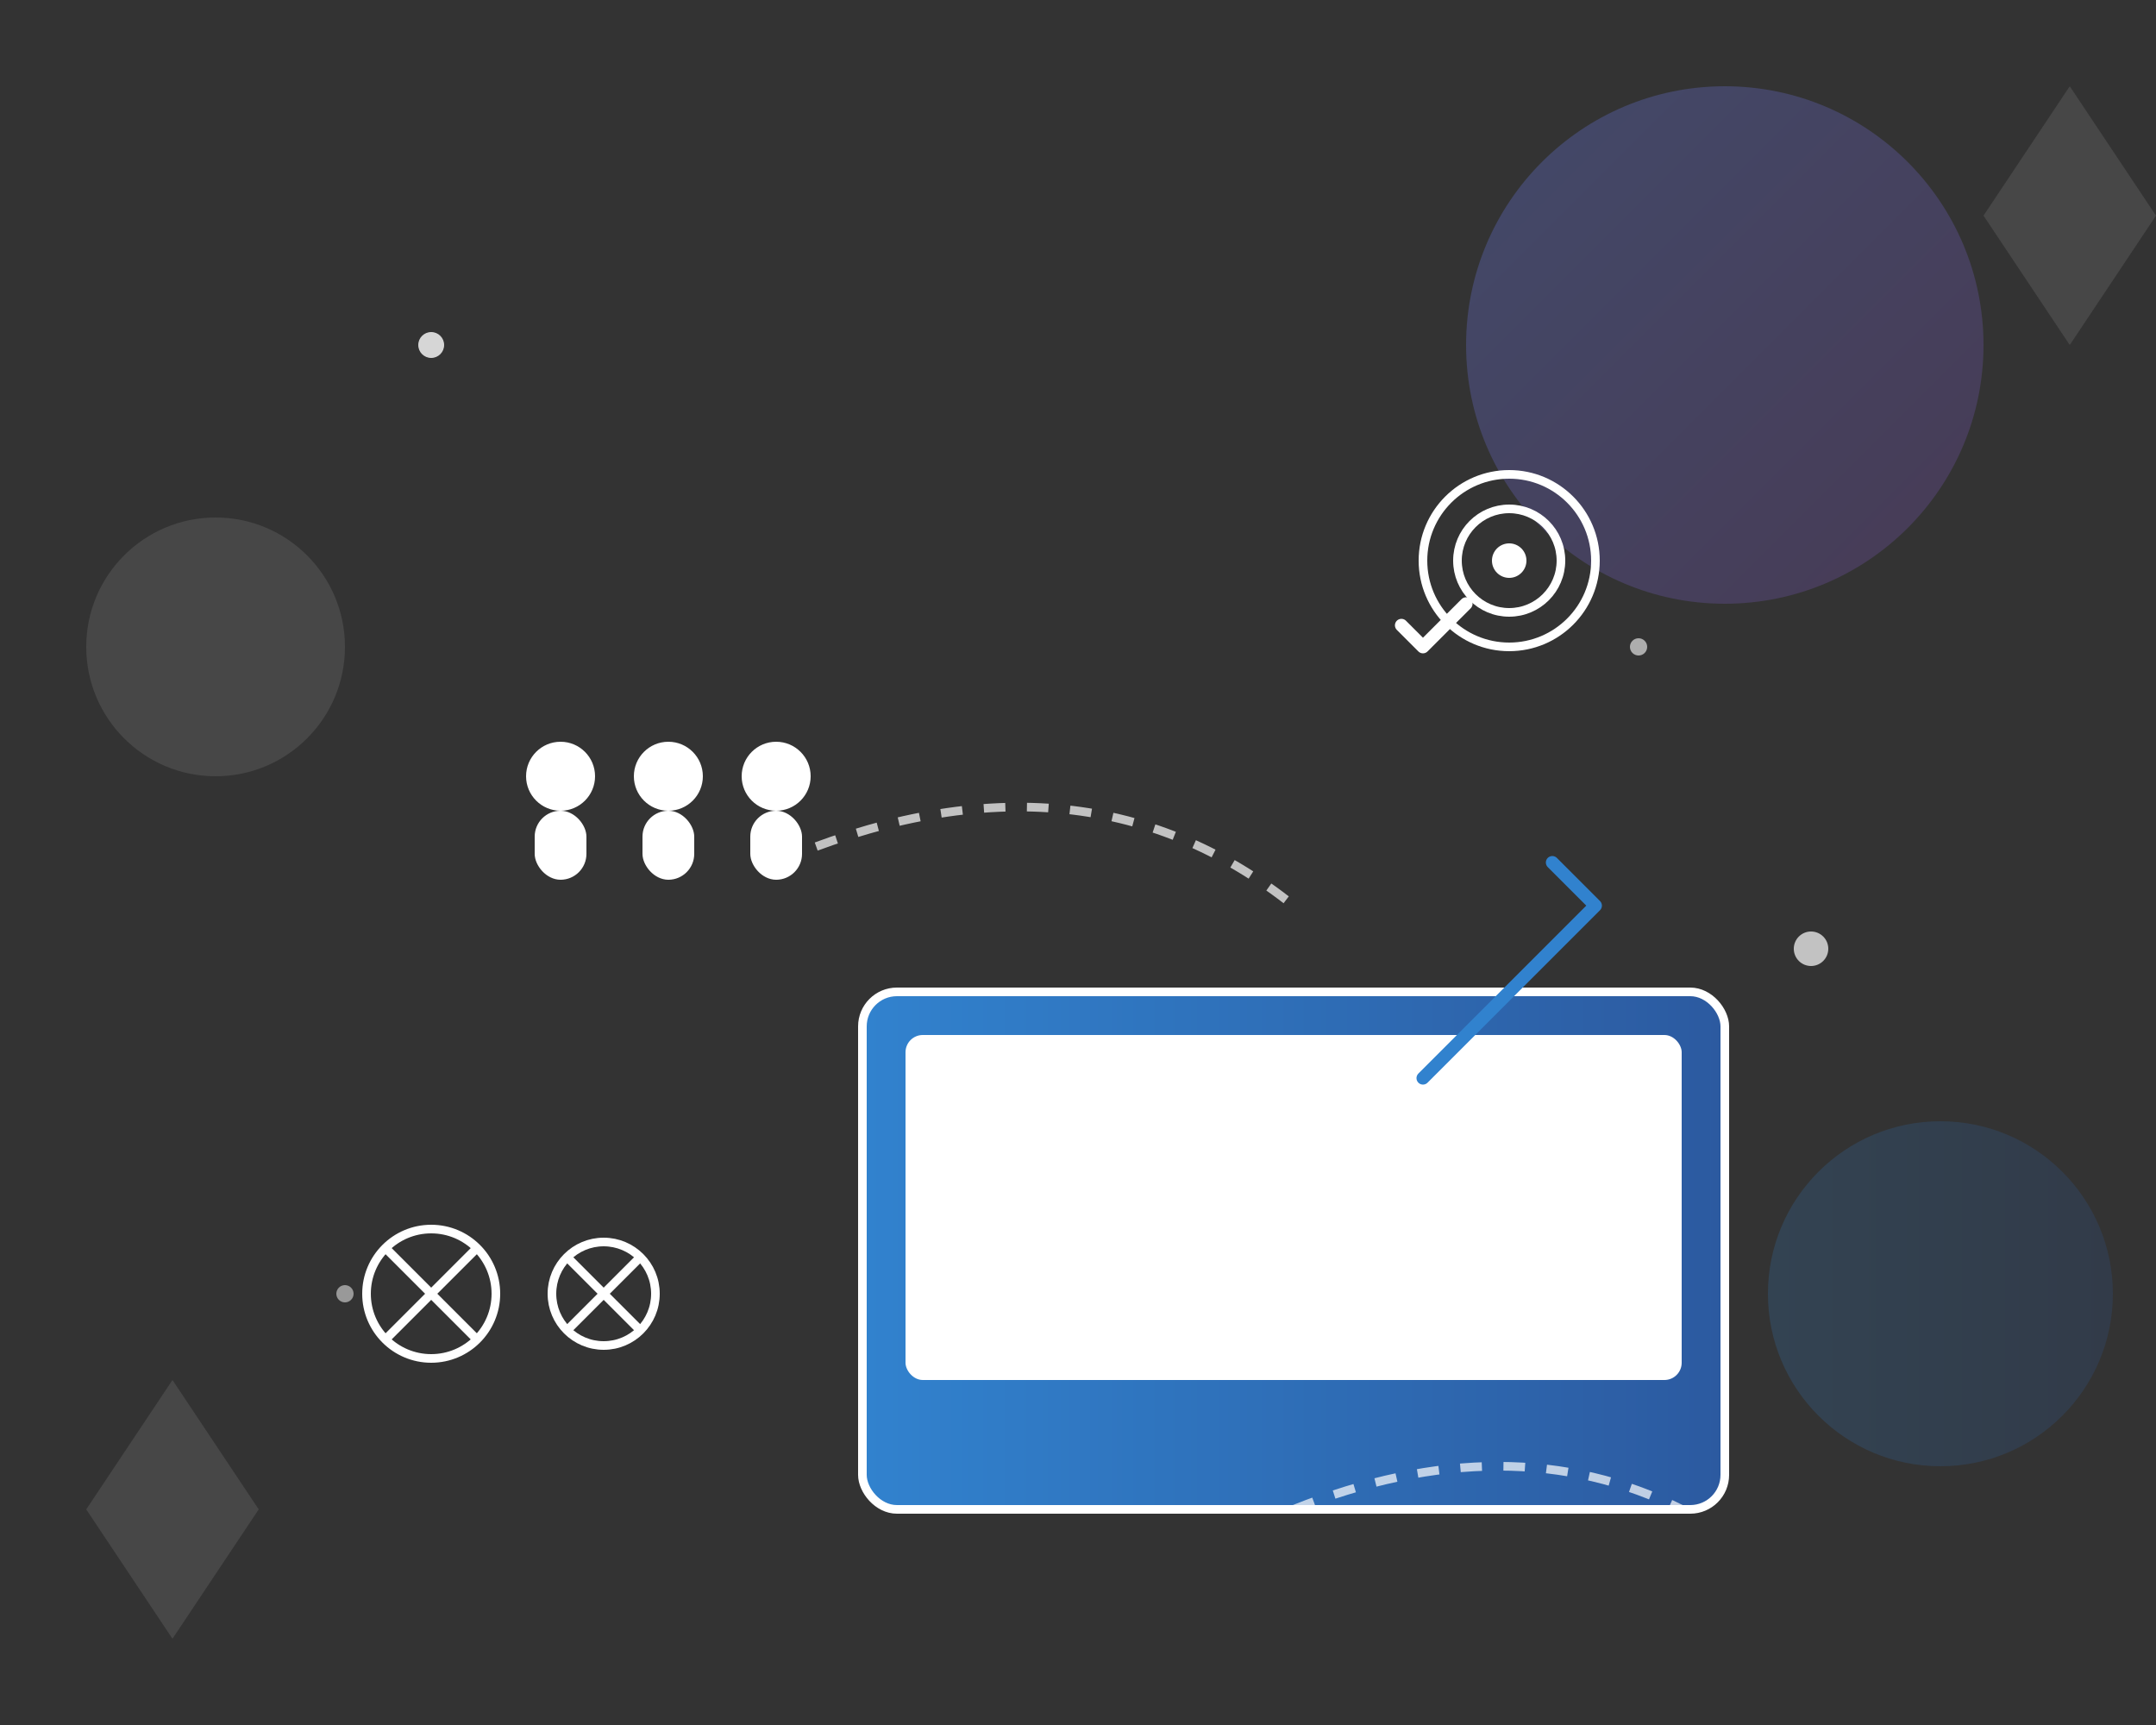
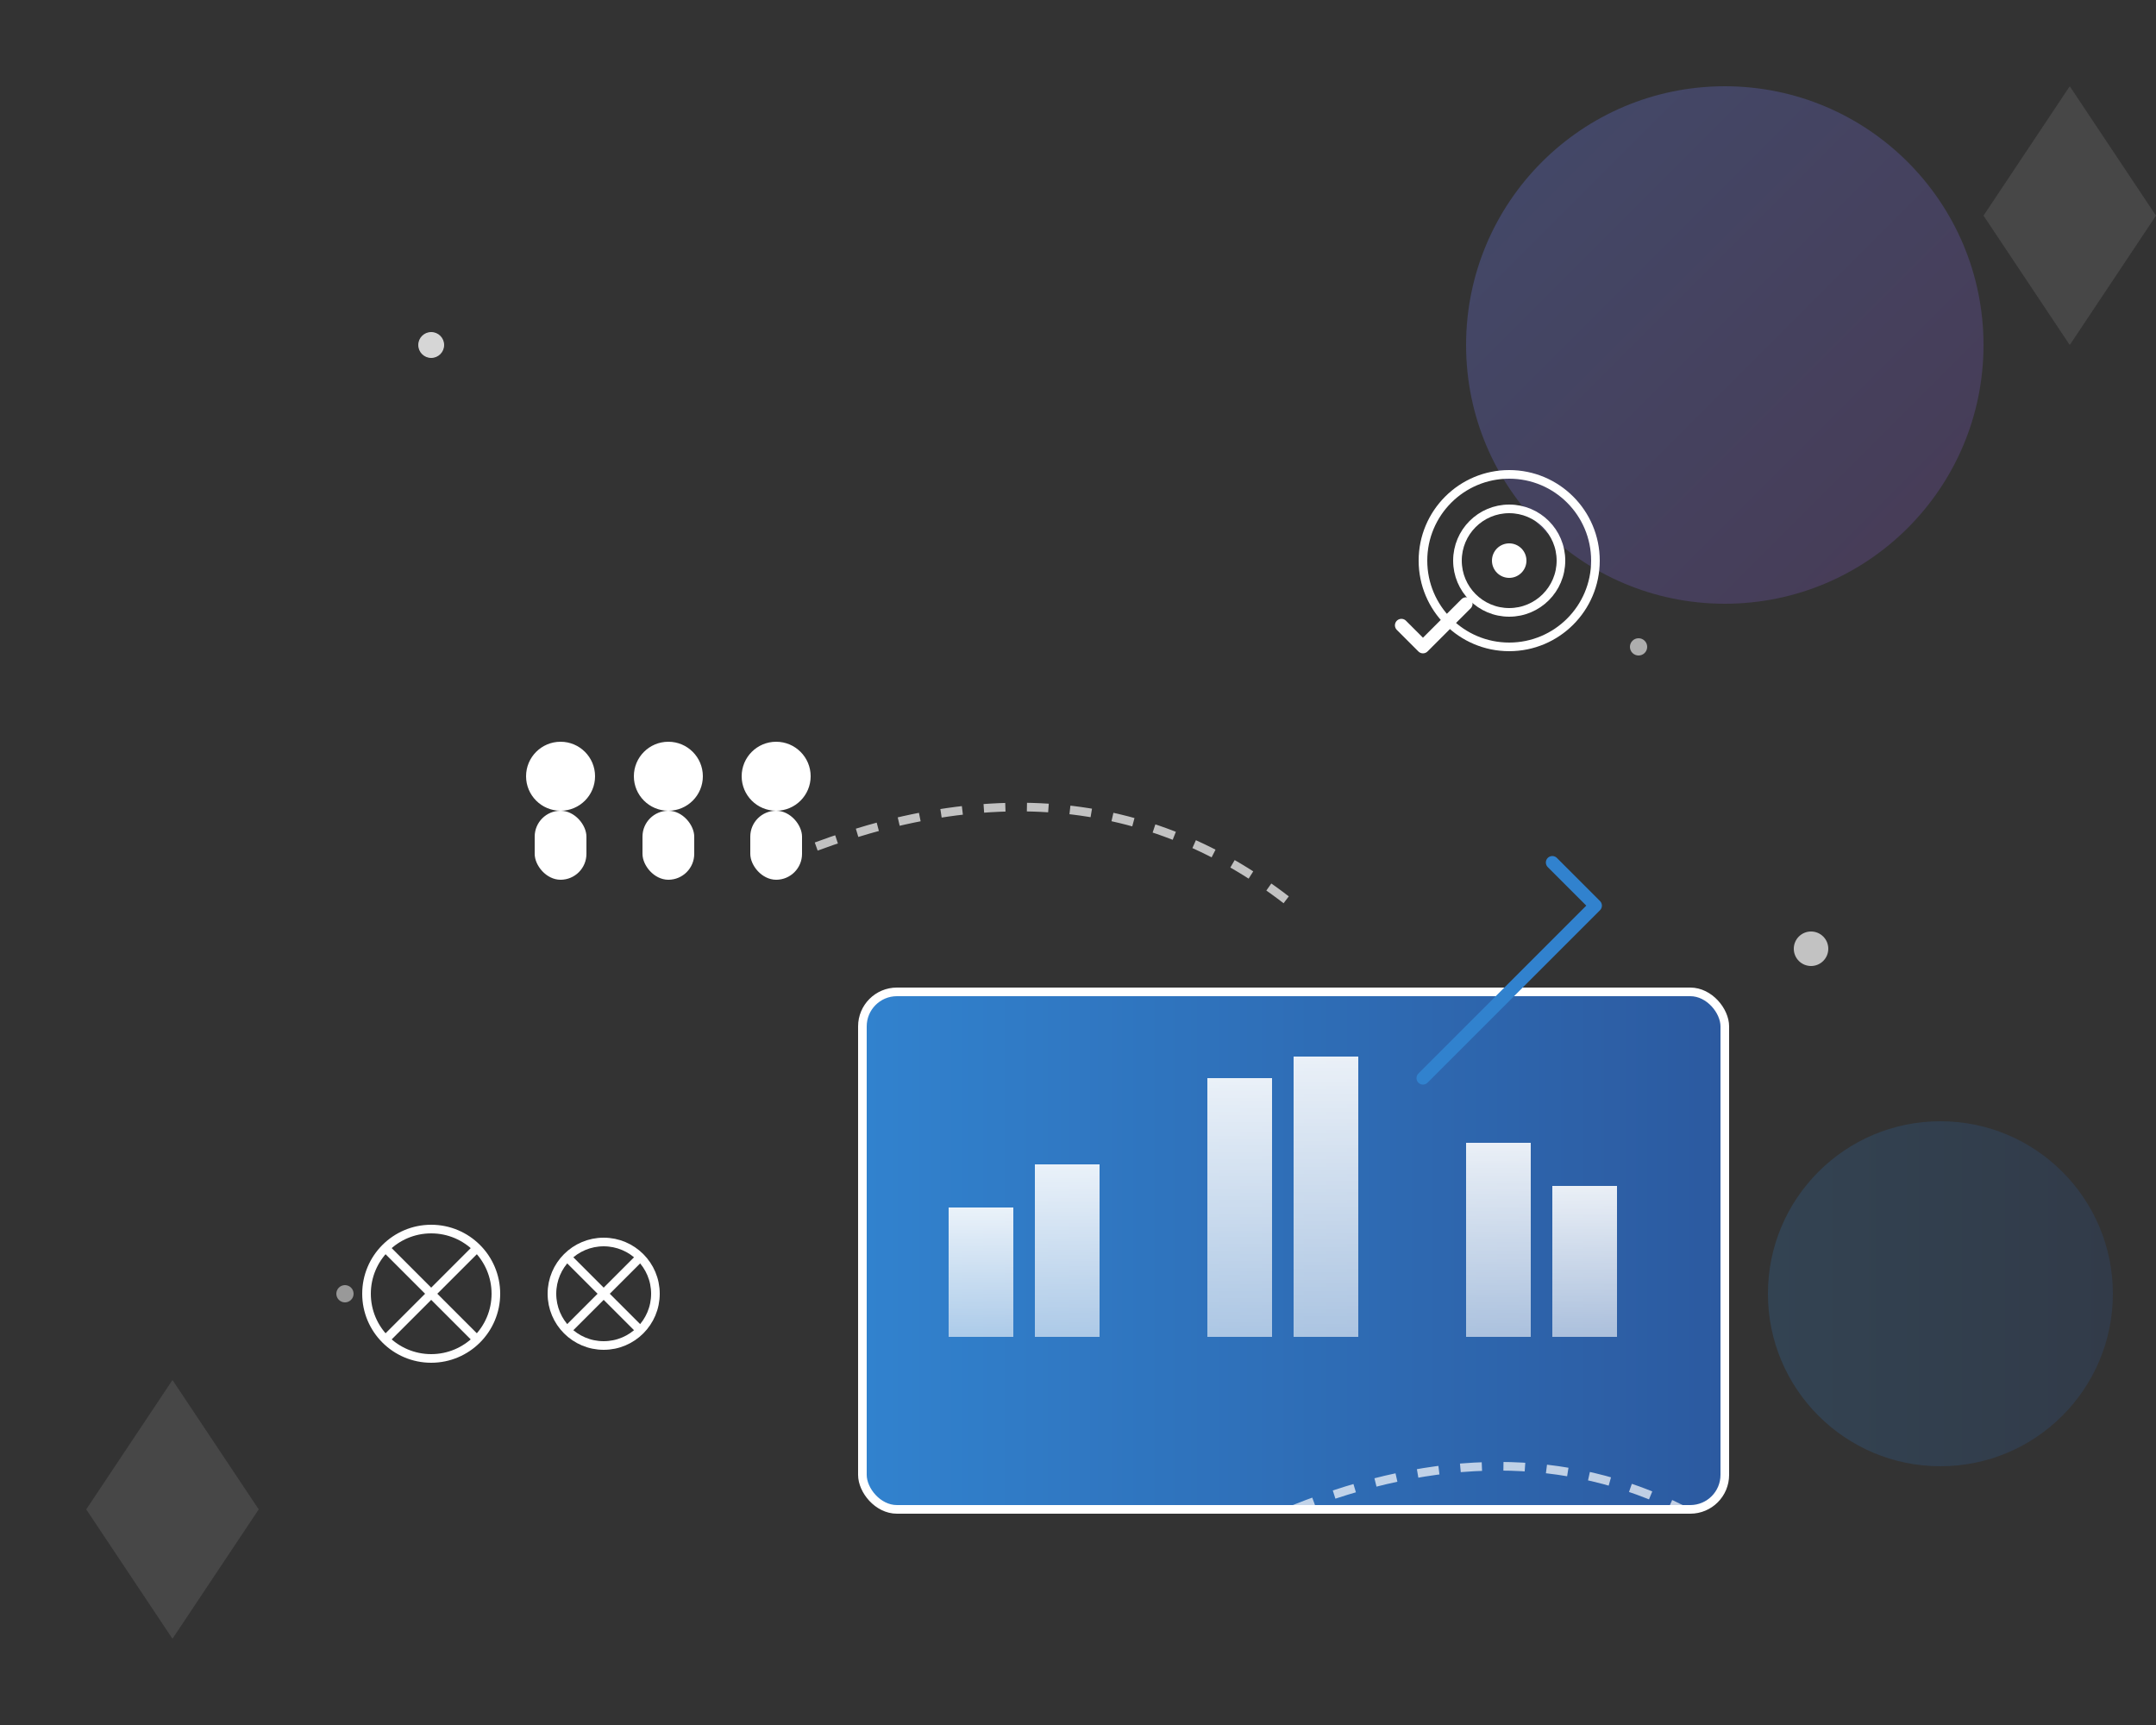
<svg xmlns="http://www.w3.org/2000/svg" width="500" height="400" viewBox="0 0 500 400" fill="none">
  <rect x="0" y="0" width="500" height="400" fill="#333333" stroke="none" />
  <defs>
    <linearGradient id="heroGradient1" x1="0%" y1="0%" x2="100%" y2="100%">
      <stop offset="0%" style="stop-color:#667eea" />
      <stop offset="100%" style="stop-color:#764ba2" />
    </linearGradient>
    <linearGradient id="heroGradient2" x1="0%" y1="0%" x2="100%" y2="0%">
      <stop offset="0%" style="stop-color:#3182ce" />
      <stop offset="100%" style="stop-color:#2c5aa0" />
    </linearGradient>
    <linearGradient id="chartGradient" x1="0%" y1="0%" x2="0%" y2="100%">
      <stop offset="0%" style="stop-color:#ffffff" stop-opacity="0.9" />
      <stop offset="100%" style="stop-color:#ffffff" stop-opacity="0.6" />
    </linearGradient>
  </defs>
  <circle cx="400" cy="80" r="60" fill="url(#heroGradient1)" opacity="0.3" />
  <circle cx="450" cy="300" r="40" fill="url(#heroGradient2)" opacity="0.2" />
-   <circle cx="50" cy="150" r="30" fill="#ffffff" opacity="0.1" />
  <g transform="translate(50, 50)">
    <rect x="150" y="180" width="200" height="120" rx="8" fill="url(#heroGradient2)" stroke="#ffffff" stroke-width="2" />
-     <rect x="160" y="190" width="180" height="80" rx="4" fill="#ffffff" />
    <rect x="170" y="230" width="15" height="30" fill="url(#chartGradient)" />
    <rect x="190" y="220" width="15" height="40" fill="url(#chartGradient)" />
-     <rect x="210" y="210" width="15" height="50" fill="url(#chartGradient)" />
    <rect x="230" y="200" width="15" height="60" fill="url(#chartGradient)" />
    <rect x="250" y="195" width="15" height="65" fill="url(#chartGradient)" />
-     <rect x="270" y="205" width="15" height="55" fill="url(#chartGradient)" />
    <rect x="290" y="215" width="15" height="45" fill="url(#chartGradient)" />
    <rect x="310" y="225" width="15" height="35" fill="url(#chartGradient)" />
    <path d="M280 200 L320 160 L310 170 M320 160 L310 150" stroke="#3182ce" stroke-width="3" stroke-linecap="round" stroke-linejoin="round" fill="none" />
    <g transform="translate(80, 120)">
      <circle cx="0" cy="10" r="8" fill="#ffffff" />
      <rect x="-6" y="18" width="12" height="16" rx="6" fill="#ffffff" />
      <circle cx="25" cy="10" r="8" fill="#ffffff" />
      <rect x="19" y="18" width="12" height="16" rx="6" fill="#ffffff" />
      <circle cx="50" cy="10" r="8" fill="#ffffff" />
      <rect x="44" y="18" width="12" height="16" rx="6" fill="#ffffff" />
    </g>
    <g transform="translate(50, 250)">
      <circle cx="0" cy="0" r="15" fill="none" stroke="#ffffff" stroke-width="2" />
      <path d="M-10,-10 L10,10 M10,-10 L-10,10" stroke="#ffffff" stroke-width="2" />
      <circle cx="40" cy="0" r="12" fill="none" stroke="#ffffff" stroke-width="2" />
      <path d="M-8,-8 L8,8 M8,-8 L-8,8" stroke="#ffffff" stroke-width="2" transform="translate(40, 0)" />
    </g>
    <g transform="translate(300, 80)">
      <circle cx="0" cy="0" r="20" fill="none" stroke="#ffffff" stroke-width="2" />
      <circle cx="0" cy="0" r="12" fill="none" stroke="#ffffff" stroke-width="2" />
      <circle cx="0" cy="0" r="4" fill="#ffffff" />
      <path d="M-25 15 L-20 20 L-10 10" stroke="#ffffff" stroke-width="3" stroke-linecap="round" stroke-linejoin="round" fill="none" />
    </g>
    <path d="M130 150 Q200 120 250 160" stroke="#ffffff" stroke-width="2" stroke-dasharray="5,5" fill="none" opacity="0.7" />
    <path d="M250 300 Q300 280 340 300" stroke="#ffffff" stroke-width="2" stroke-dasharray="5,5" fill="none" opacity="0.7" />
  </g>
  <polygon points="20,350 40,320 60,350 40,380" fill="#ffffff" opacity="0.1" />
  <polygon points="460,50 480,20 500,50 480,80" fill="#ffffff" opacity="0.1" />
  <circle cx="100" cy="80" r="3" fill="#ffffff" opacity="0.8" />
  <circle cx="380" cy="150" r="2" fill="#ffffff" opacity="0.6" />
  <circle cx="420" cy="220" r="4" fill="#ffffff" opacity="0.7" />
  <circle cx="80" cy="300" r="2" fill="#ffffff" opacity="0.5" />
</svg>